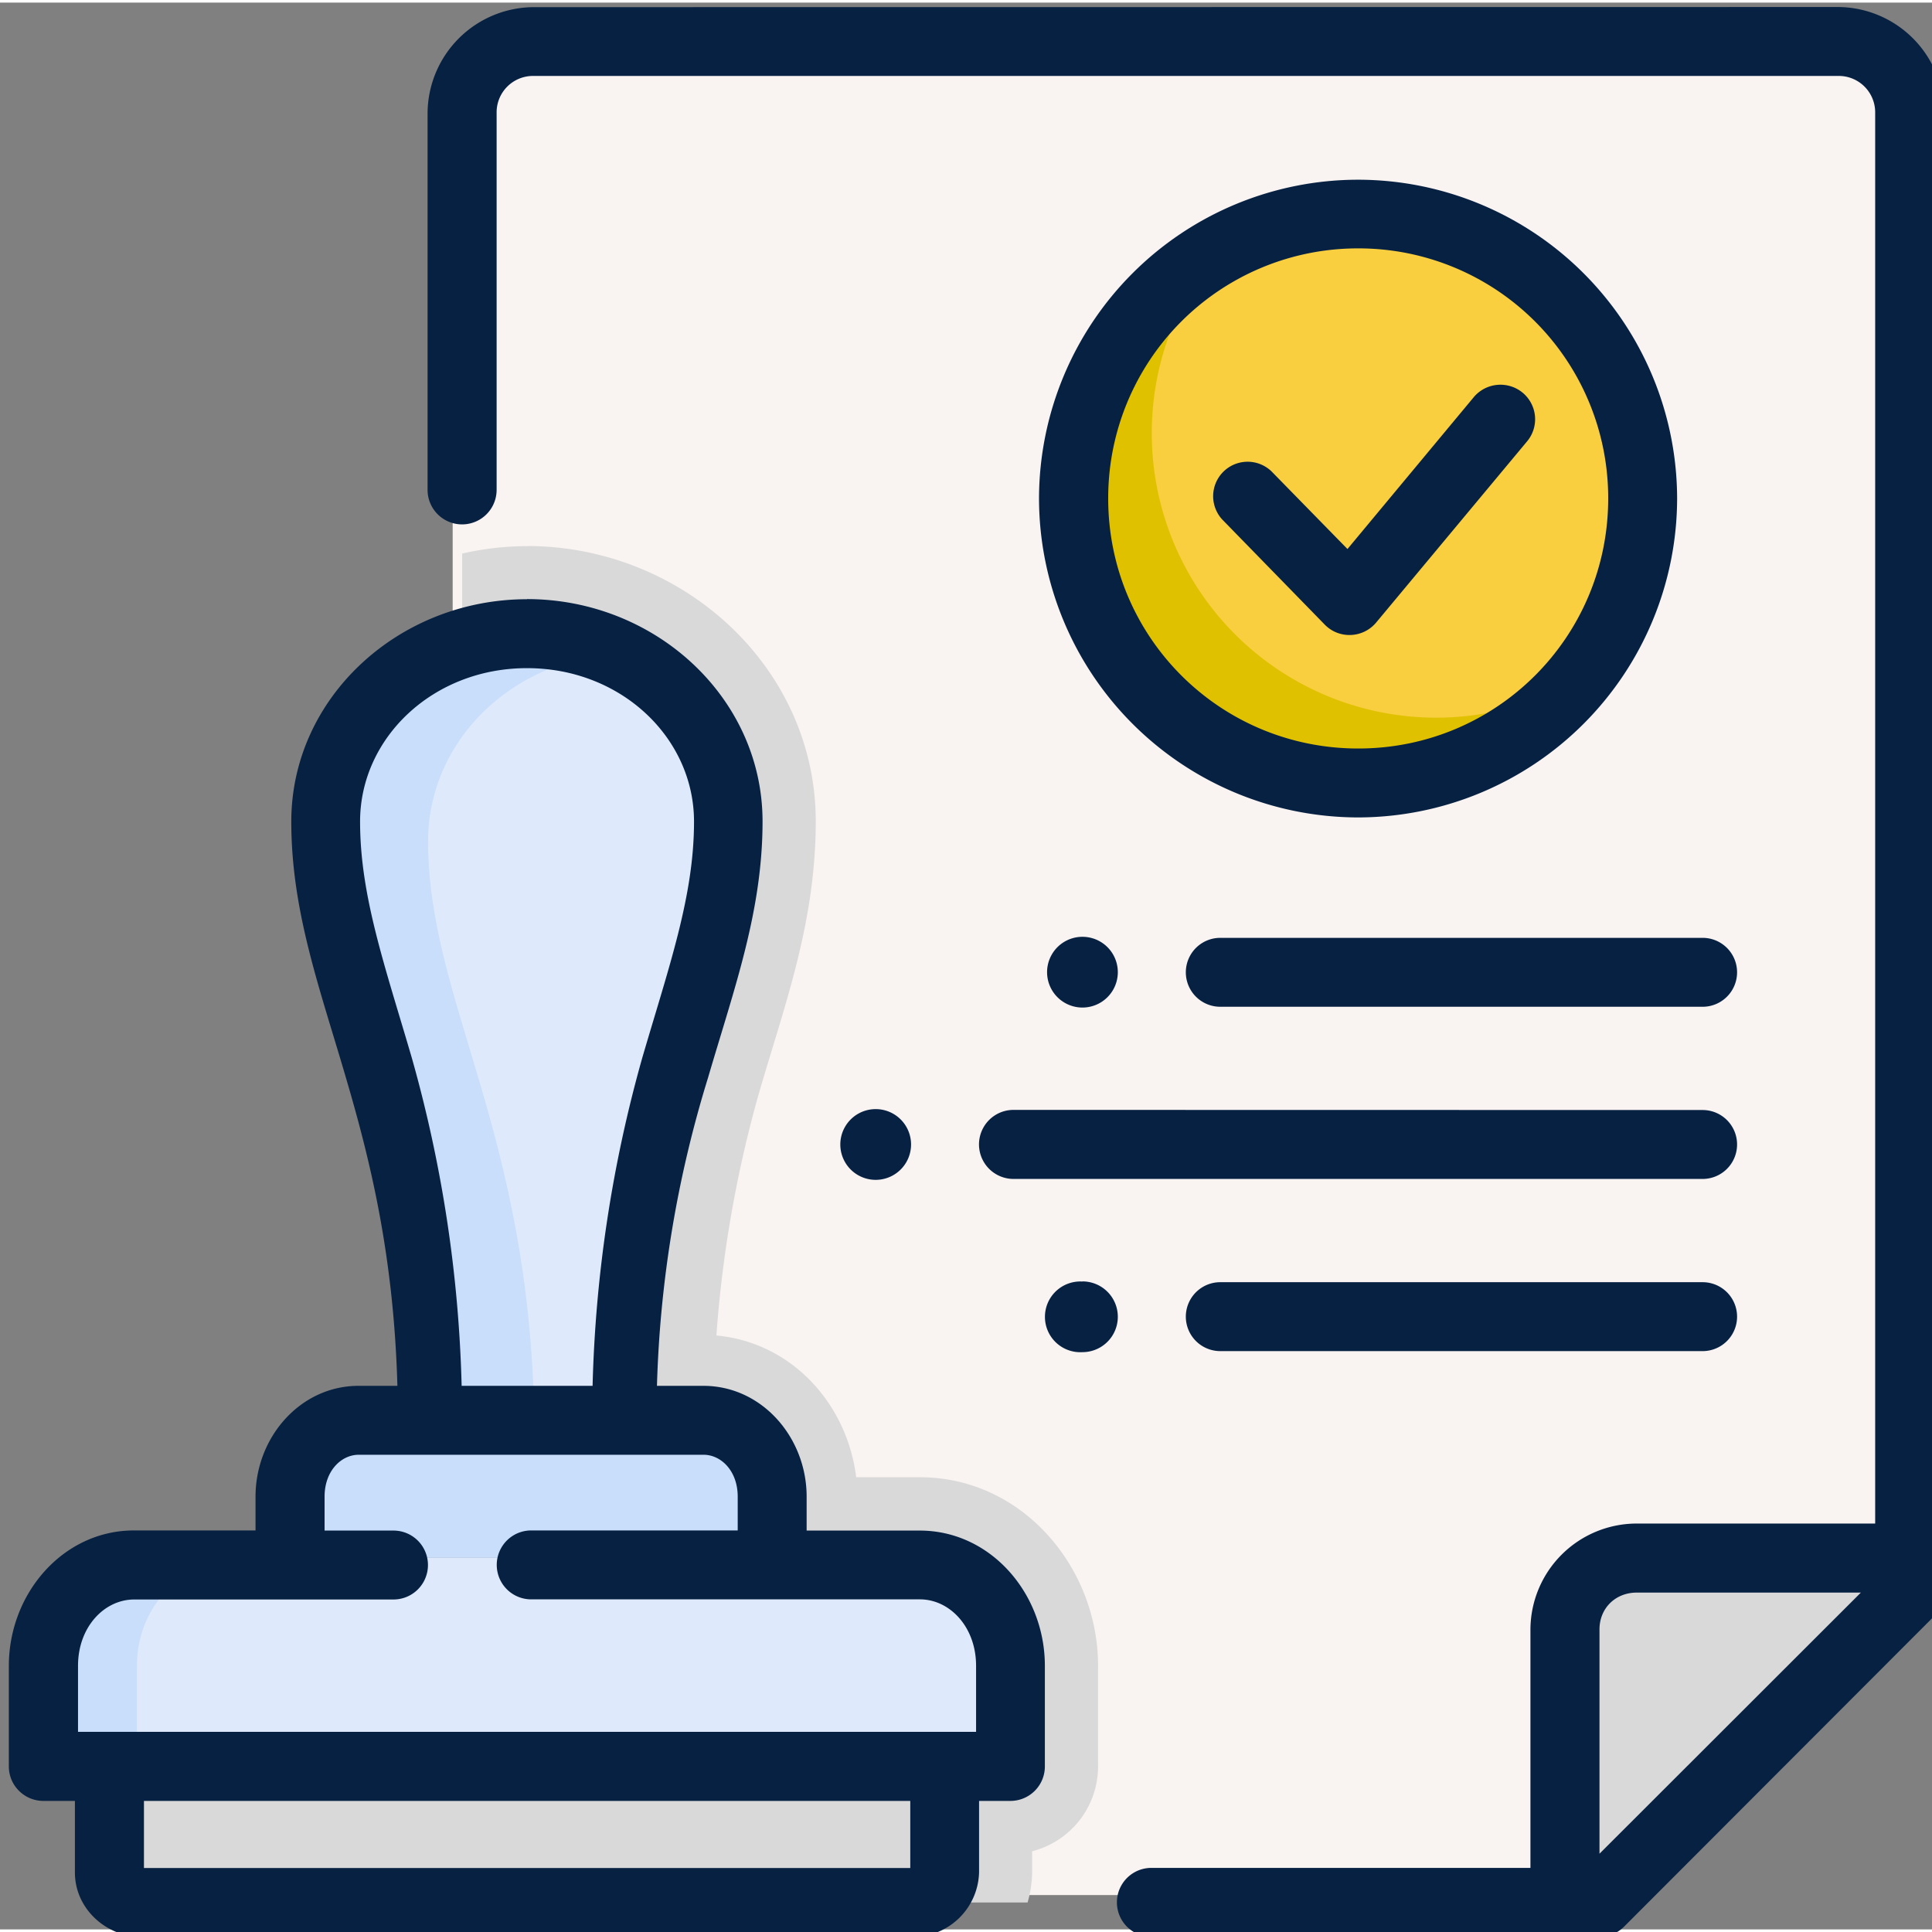
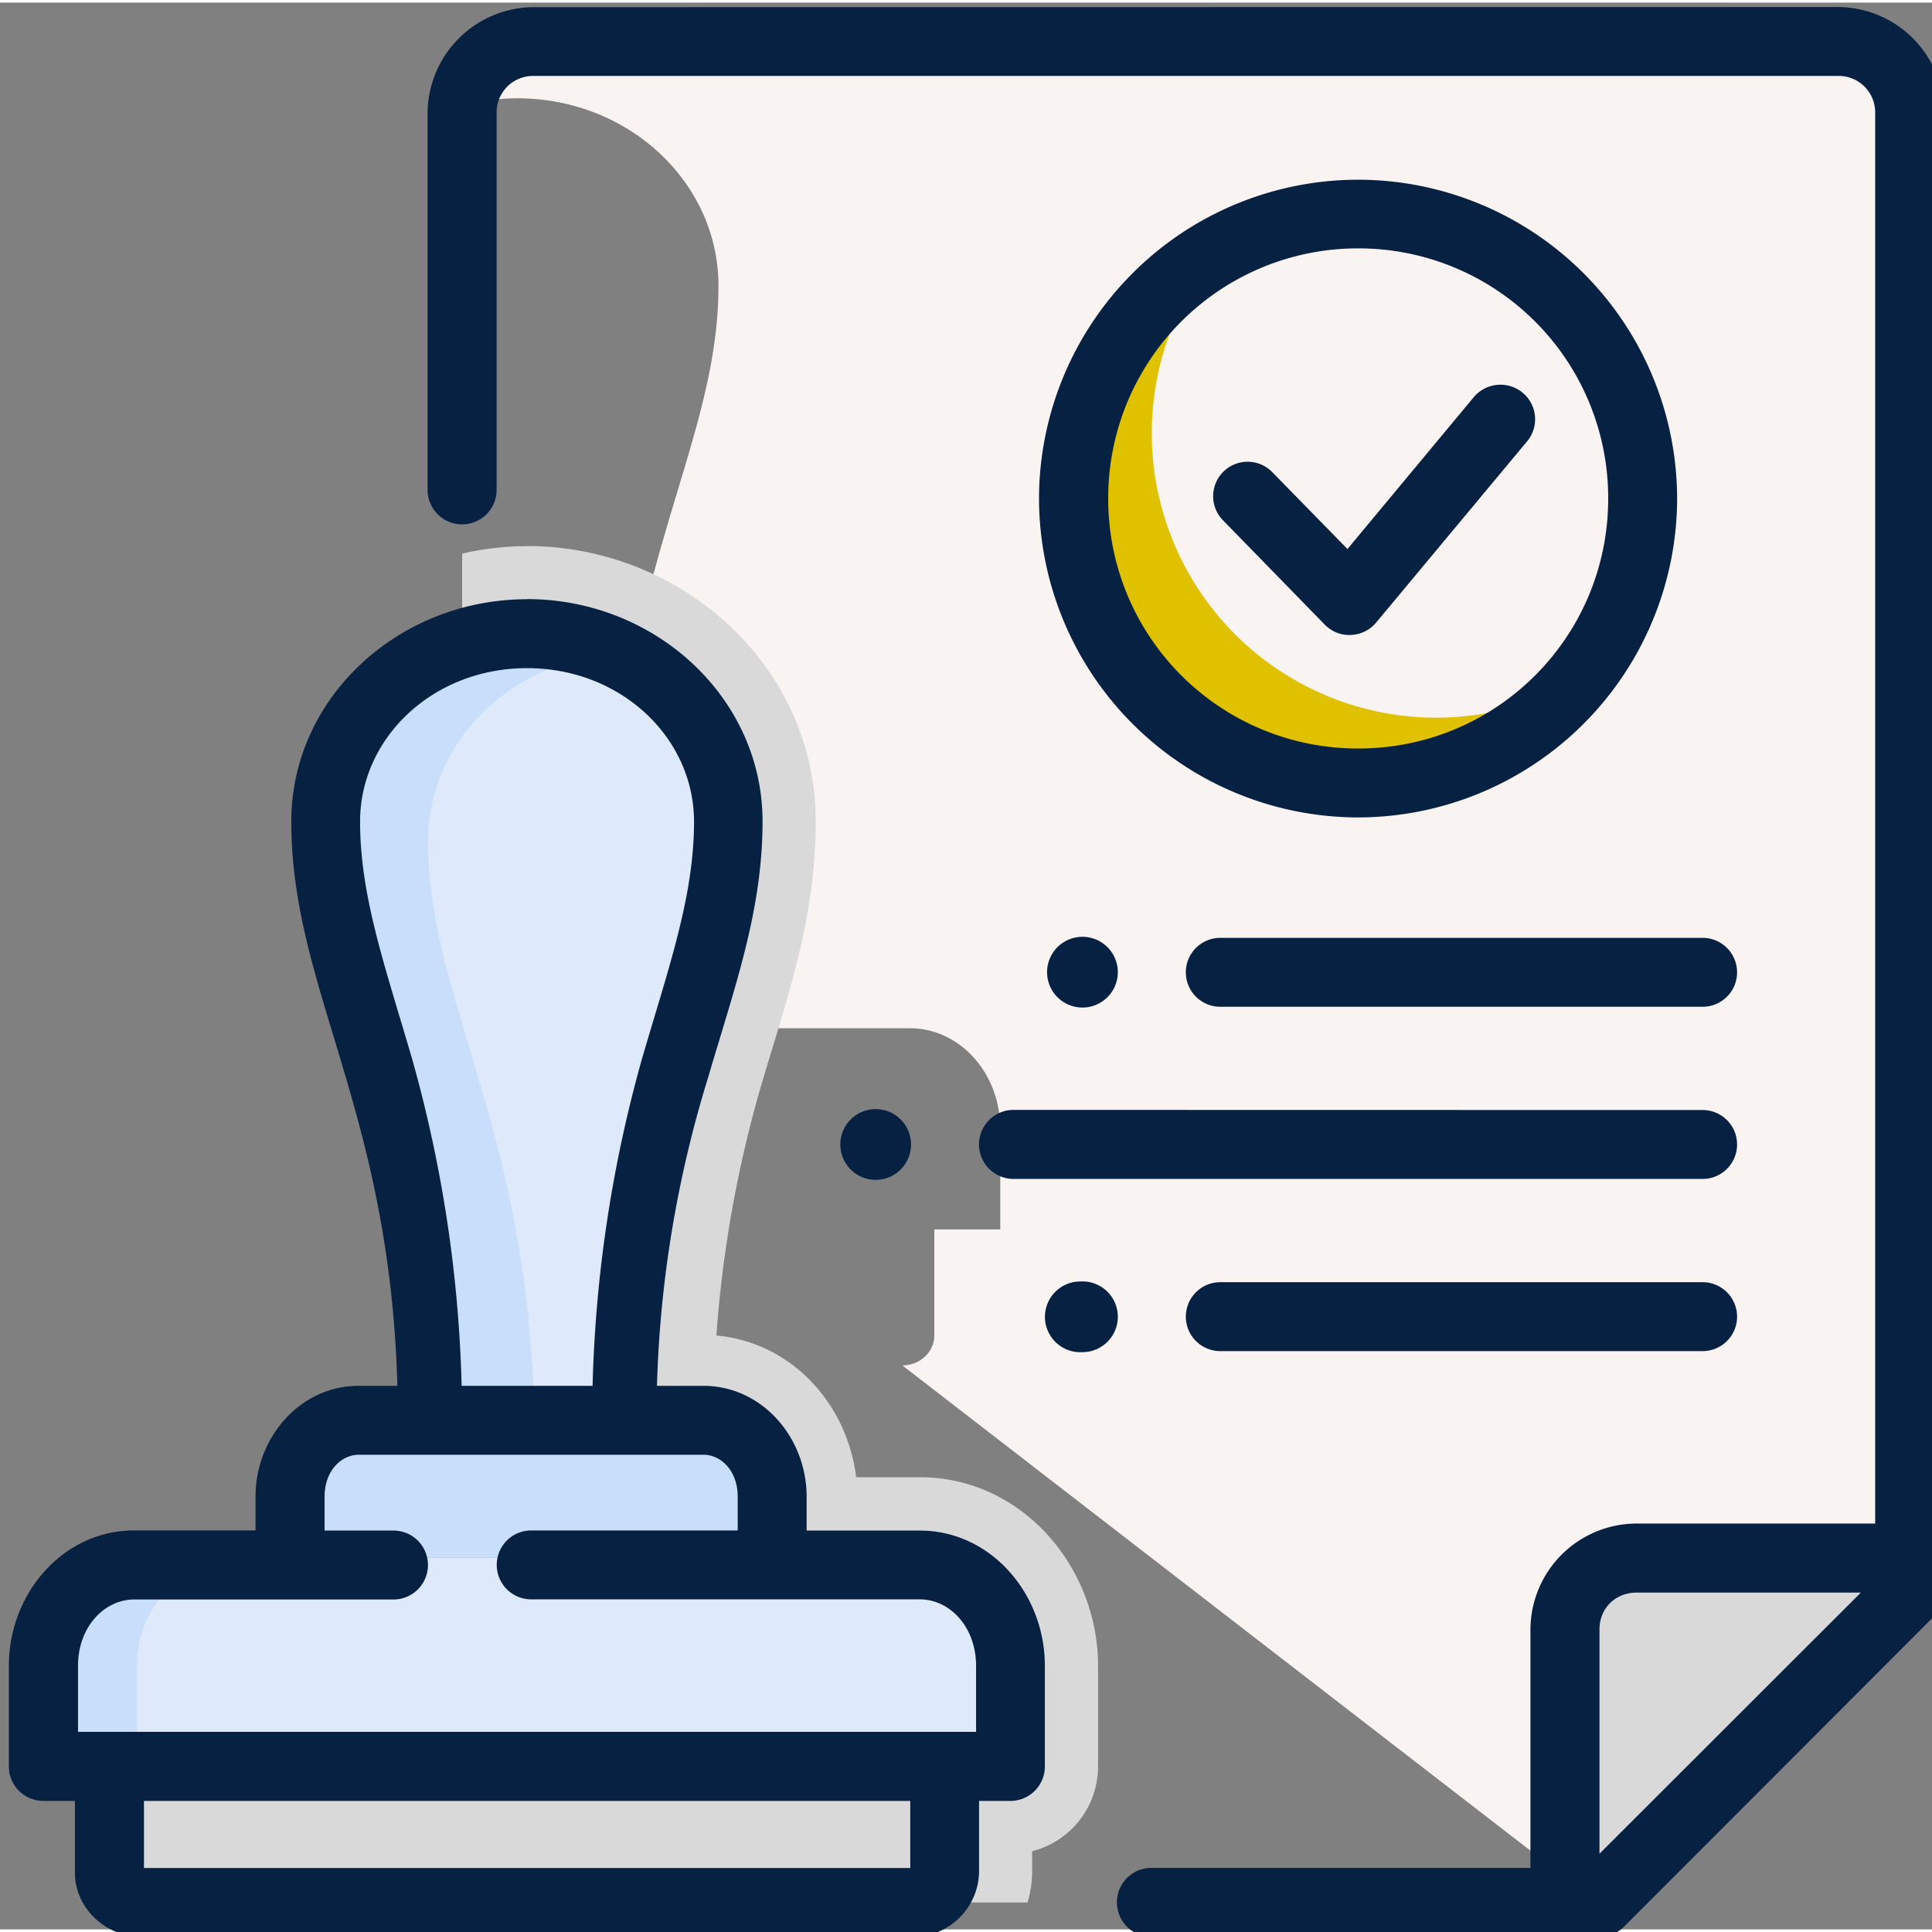
<svg xmlns="http://www.w3.org/2000/svg" version="1.1" width="512" height="512" x="0" y="0" viewBox="0 0 14.857 14.817" style="enable-background:new 0 0 512 512" xml:space="preserve" class="">
  <rect x="0" y="0" width="14.857" height="14.817" fill="#808080" stroke="none" />
  <g>
-     <path fill="#f9f3f1" d="m12.211 14.553 2.382-2.382V.814a.548.548 0 0 0-.55-.549H4.03a.548.548 0 0 0-.549.55v4.073c.157-.05.324-.079.498-.079.854 0 1.546.646 1.546 1.442 0 1.262-.817 2.254-.817 4.597h.625c.293 0 .53.262.53.588v.294a.643.643 0 0 1-.043.23h1.176c.385 0 .696.345.696.774v.773h-.507v.814c0 .128-.11.232-.246.232z" opacity="1" data-original="#e6e6e6" />
-     <path fill="#f9ce3f" d="M12.543 3.772a2.184 2.184 0 0 1-2.184 2.185 2.184 2.184 0 0 1-2.184-2.185 2.184 2.184 0 0 1 2.184-2.184 2.184 2.184 0 0 1 2.184 2.184z" opacity="1" data-original="#79e552" class="" />
+     <path fill="#f9f3f1" d="m12.211 14.553 2.382-2.382V.814a.548.548 0 0 0-.55-.549H4.03a.548.548 0 0 0-.549.55c.157-.05.324-.079.498-.079.854 0 1.546.646 1.546 1.442 0 1.262-.817 2.254-.817 4.597h.625c.293 0 .53.262.53.588v.294a.643.643 0 0 1-.043.23h1.176c.385 0 .696.345.696.774v.773h-.507v.814c0 .128-.11.232-.246.232z" opacity="1" data-original="#e6e6e6" />
    <path fill="#deeafc" d="M.962 11.96c-.386 0-.696.345-.696.774v.773H7.69v-.773c0-.43-.31-.774-.696-.774zM3.978 4.81c-.853 0-1.545.645-1.545 1.441 0 1.262.82 2.254.82 4.597h1.454c0-2.343.817-3.335.817-4.597 0-.796-.692-1.442-1.546-1.442z" opacity="1" data-original="#ffc36e" class="" />
    <path fill="#d9d9d9" d="M.772 13.507v.813c0 .129.11.233.247.233h5.919c.136 0 .246-.104.246-.233v-.813z" opacity="1" data-original="#b3b3b3" class="" />
    <path fill="#c9defa" d="M2.686 10.848c-.293 0-.529.262-.529.588v.294c0 .082.015.159.042.23h3.62a.643.643 0 0 0 .042-.23v-.294c0-.326-.236-.588-.529-.588z" opacity="1" data-original="#fe952f" class="" />
    <path fill="#d9d9d9" d="M12.546 11.944a.476.476 0 0 0-.475.476v2.19h.228l2.385-2.385v-.281z" opacity="1" data-original="#b3b3b3" class="" />
    <path fill="#e0c100" d="M9.363 1.911a2.188 2.188 0 0 0-1.107 1.902 2.188 2.188 0 0 0 2.188 2.188 2.188 2.188 0 0 0 1.68-.788 2.188 2.188 0 0 1-1.08.286 2.188 2.188 0 0 1-2.187-2.188 2.188 2.188 0 0 1 .506-1.4z" opacity="1" data-original="#3ace1a" class="" />
    <path fill="#c9defa" d="M1.031 12.013c-.386 0-.697.346-.697.776v.774h.719v-.774c0-.43.31-.776.697-.776zM4.053 4.852c-.855 0-1.548.646-1.548 1.444 0 1.264.82 2.257.82 4.604h.784c-.035-2.236-.817-3.217-.817-4.452 0-.77.645-1.397 1.458-1.44-.21-.1-.446-.156-.697-.156z" opacity="1" data-original="#fe952f" class="" />
    <path fill="#d9d9d9" d="M4.053 4.18c-.17 0-.338.02-.499.057v.693c.157-.05.324-.078.499-.078.855 0 1.548.646 1.548 1.444 0 1.264-.818 2.257-.818 4.604h.626c.294 0 .53.263.53.589v.294c0 .082-.015.16-.042.23h1.177c.386 0 .698.346.698.776v.774h-.508v.815c0 .129-.11.232-.247.232h.885a.86.86 0 0 0 .035-.232v-.162a.673.673 0 0 0 .507-.653v-.774c0-.755-.582-1.449-1.37-1.449h-.49c-.068-.557-.489-1.036-1.075-1.09a9.262 9.262 0 0 1 .329-1.87c.197-.676.435-1.307.435-2.084 0-1.187-1.026-2.117-2.22-2.117z" opacity="1" data-original="#b3b3b3" class="" />
    <path d="M4.105.035a.82.82 0 0 0-.817.816v2.896a.265.265 0 0 0 .531 0V.85a.28.28 0 0 1 .286-.286h10.029a.28.28 0 0 1 .286.286v10.846h-1.835a.818.818 0 0 0-.816.813v1.835H8.854a.265.265 0 1 0 0 .53h3.445c.07 0 .138-.027.188-.076l2.384-2.387a.265.265 0 0 0 .079-.185V.85a.82.82 0 0 0-.816-.816zm6.34 1.327A2.456 2.456 0 0 0 7.99 3.813a2.457 2.457 0 0 0 2.454 2.453 2.457 2.457 0 0 0 2.453-2.453 2.456 2.456 0 0 0-2.453-2.451zm0 .528a1.92 1.92 0 0 1 1.922 1.923c0 1.065-.857 1.923-1.922 1.923s-1.923-.858-1.923-1.923a1.92 1.92 0 0 1 1.923-1.923zm.89 1.142-.973 1.17-.585-.598a.265.265 0 0 0-.379.37l.79.81c.11.112.293.104.394-.016l1.162-1.395a.265.265 0 0 0-.036-.374.268.268 0 0 0-.373.033zM4.053 4.588c-.988 0-1.813.758-1.813 1.71 0 .689.218 1.278.42 1.969.187.636.368 1.367.396 2.37h-.298c-.451 0-.793.398-.793.852v.26H1.03c-.544 0-.962.484-.962 1.041v.774c0 .147.12.265.266.265h.242v.55c0 .28.242.496.513.496h5.927a.51.51 0 0 0 .513-.496v-.55h.242a.265.265 0 0 0 .264-.265v-.774c0-.557-.418-1.04-.962-1.04h-.87v-.261c0-.454-.343-.852-.794-.852h-.357a8.85 8.85 0 0 1 .393-2.37c.202-.69.419-1.28.419-1.97 0-.95-.823-1.71-1.812-1.71zm0 .53c.722 0 1.284.535 1.284 1.18 0 .574-.192 1.112-.399 1.82a10.224 10.224 0 0 0-.381 2.519H3.55a10.2 10.2 0 0 0-.382-2.518c-.207-.709-.399-1.247-.399-1.821 0-.645.562-1.18 1.283-1.18zm4.271 2.066a.272.272 0 1 0 0 .544.272.272 0 0 0 0-.544zm1.06.008a.265.265 0 1 0 0 .53h3.709a.265.265 0 1 0 0-.53zm-2.65 1.317a.272.272 0 1 0 0 .544.272.272 0 0 0 0-.544zm1.06.006a.265.265 0 0 0 0 .531h5.299a.265.265 0 1 0 0-.53zm.53 1.32a.272.272 0 1 0 0 .543.272.272 0 0 0 0-.544zm1.06.005a.265.265 0 1 0 0 .53h3.709a.265.265 0 1 0 0-.53zm-6.626 1.327H5.41c.135 0 .263.124.263.322v.26H4.085a.265.265 0 1 0 0 .53h2.989c.228 0 .432.21.432.511v.508H.6v-.508c0-.301.204-.51.432-.51h1.994a.265.265 0 0 0 0-.53h-.53v-.261c0-.198.128-.322.263-.322zm9.827 1.06h1.725L12.3 14.235V12.51c0-.163.123-.283.286-.283zM1.107 13.829H7v.516H1.107z" fill="#072142" opacity="1" data-original="#000000" class="" />
  </g>
</svg>